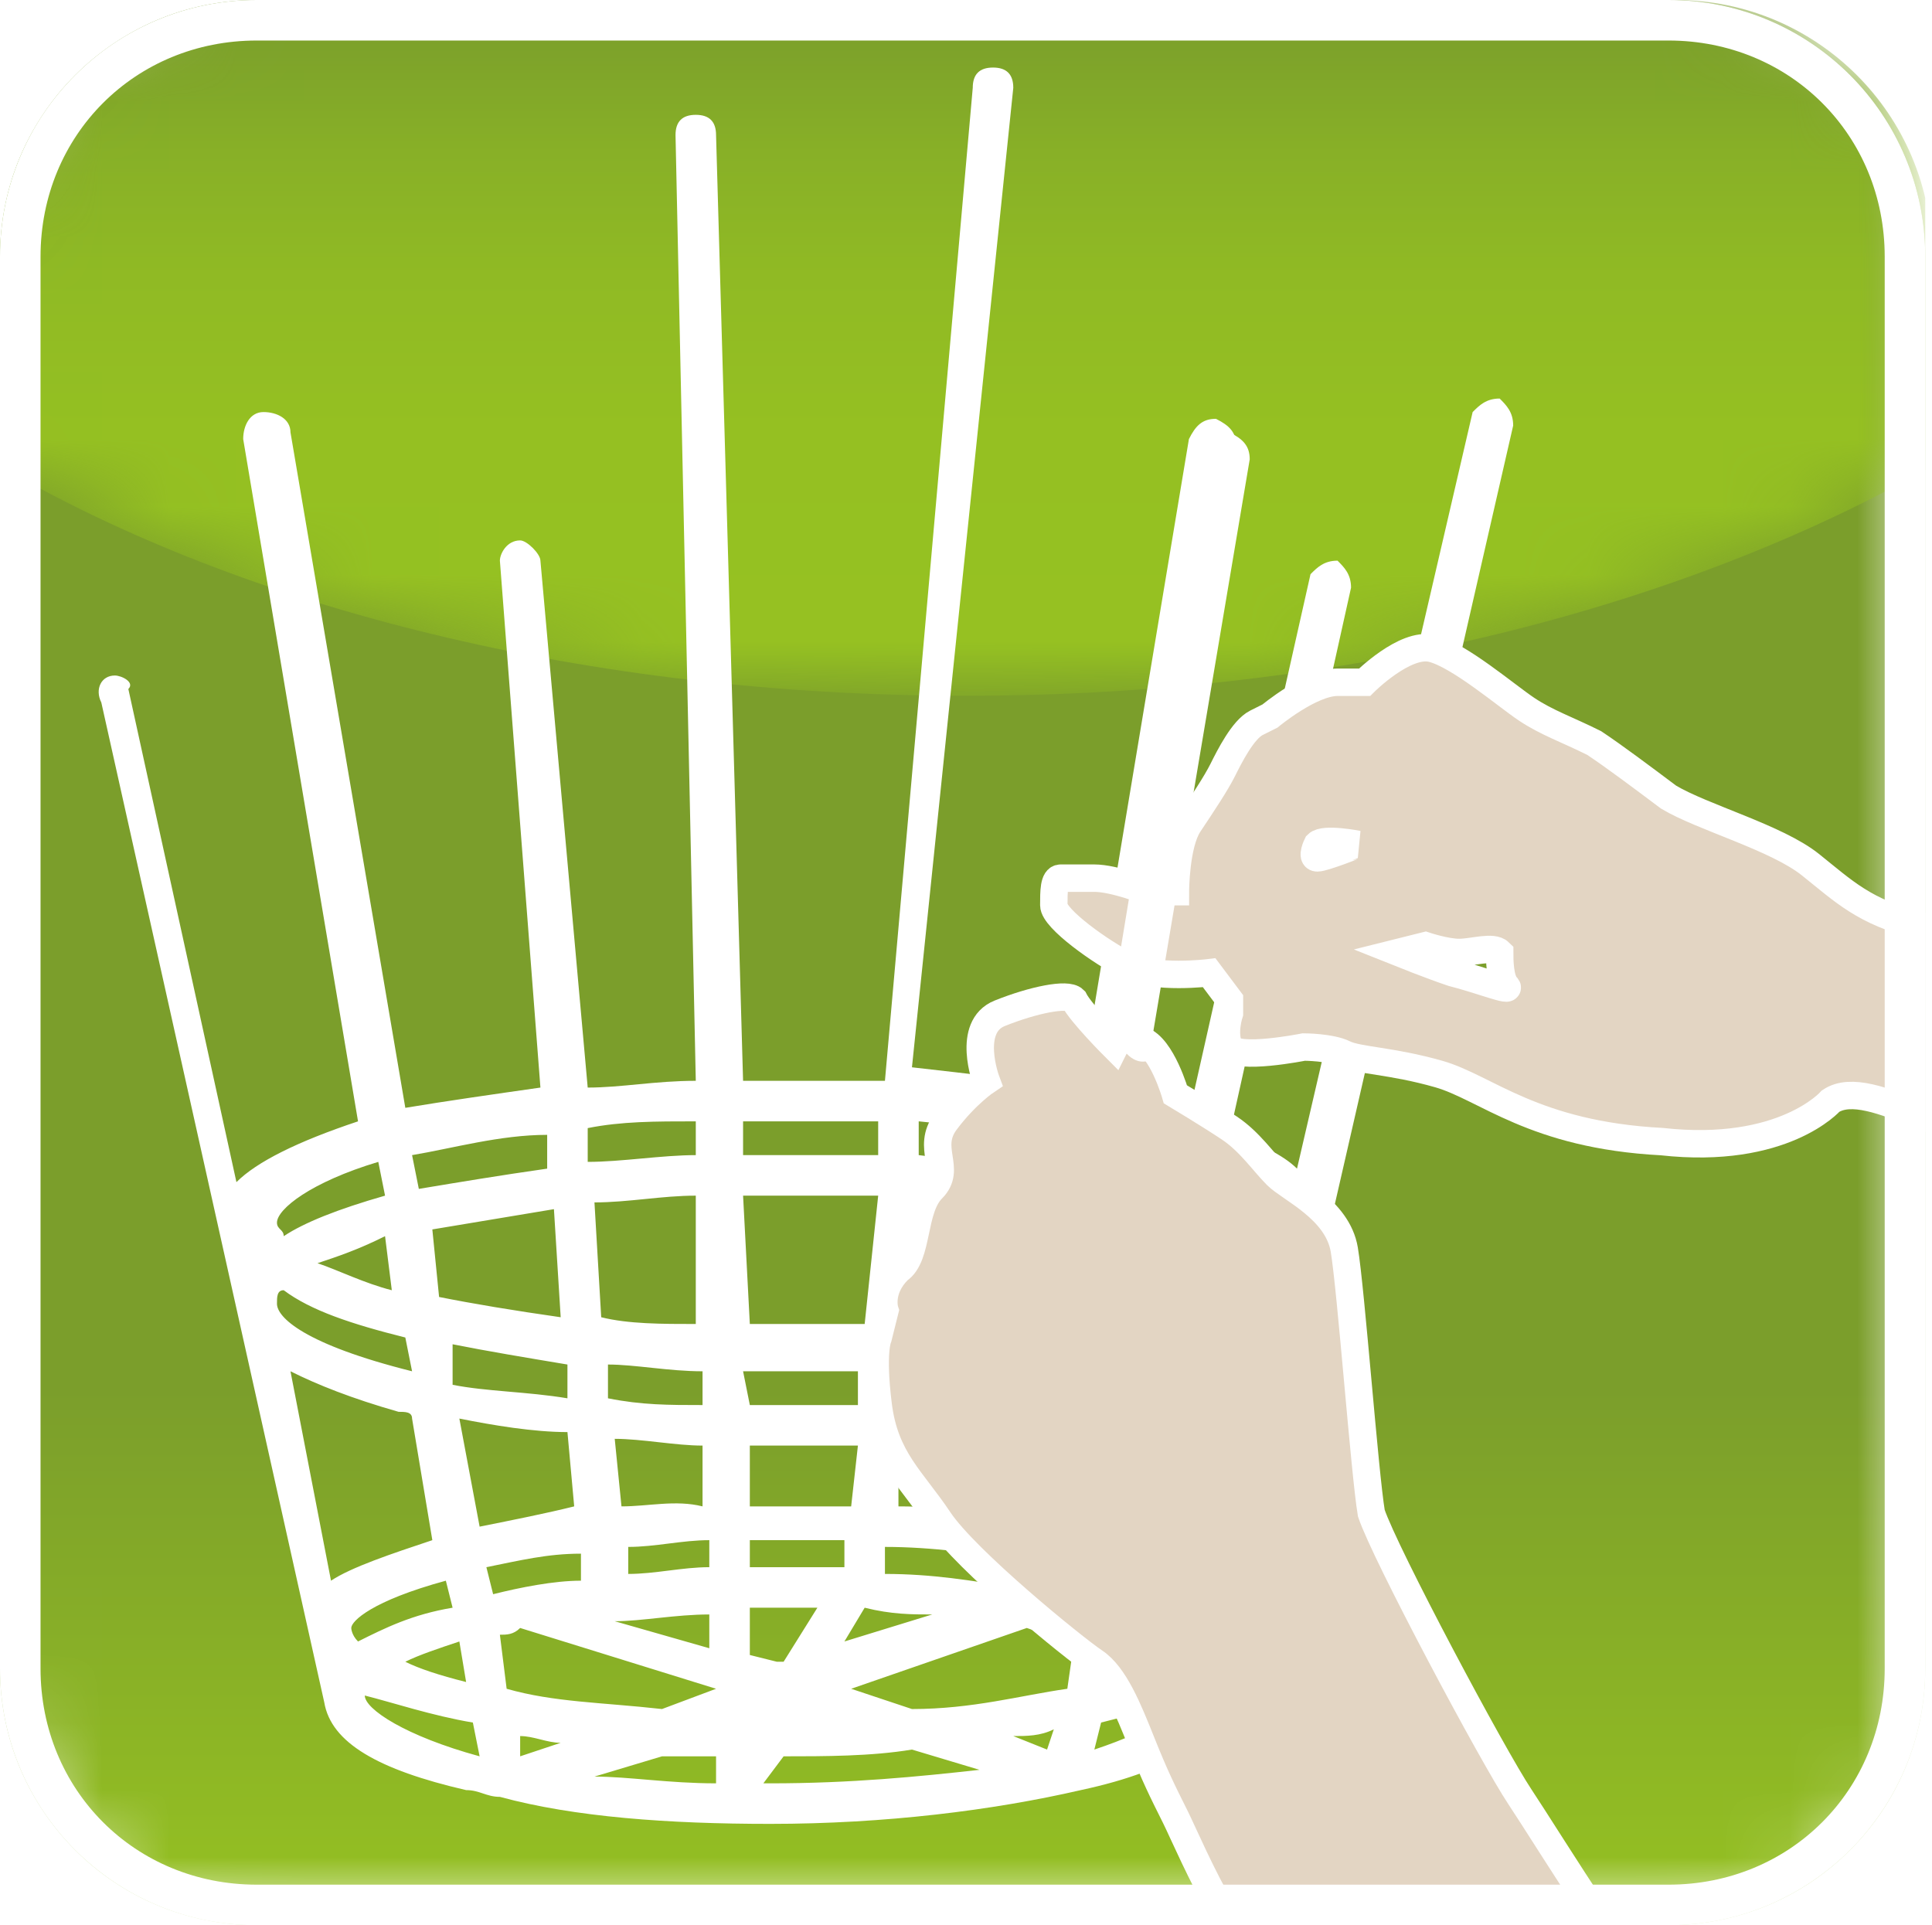
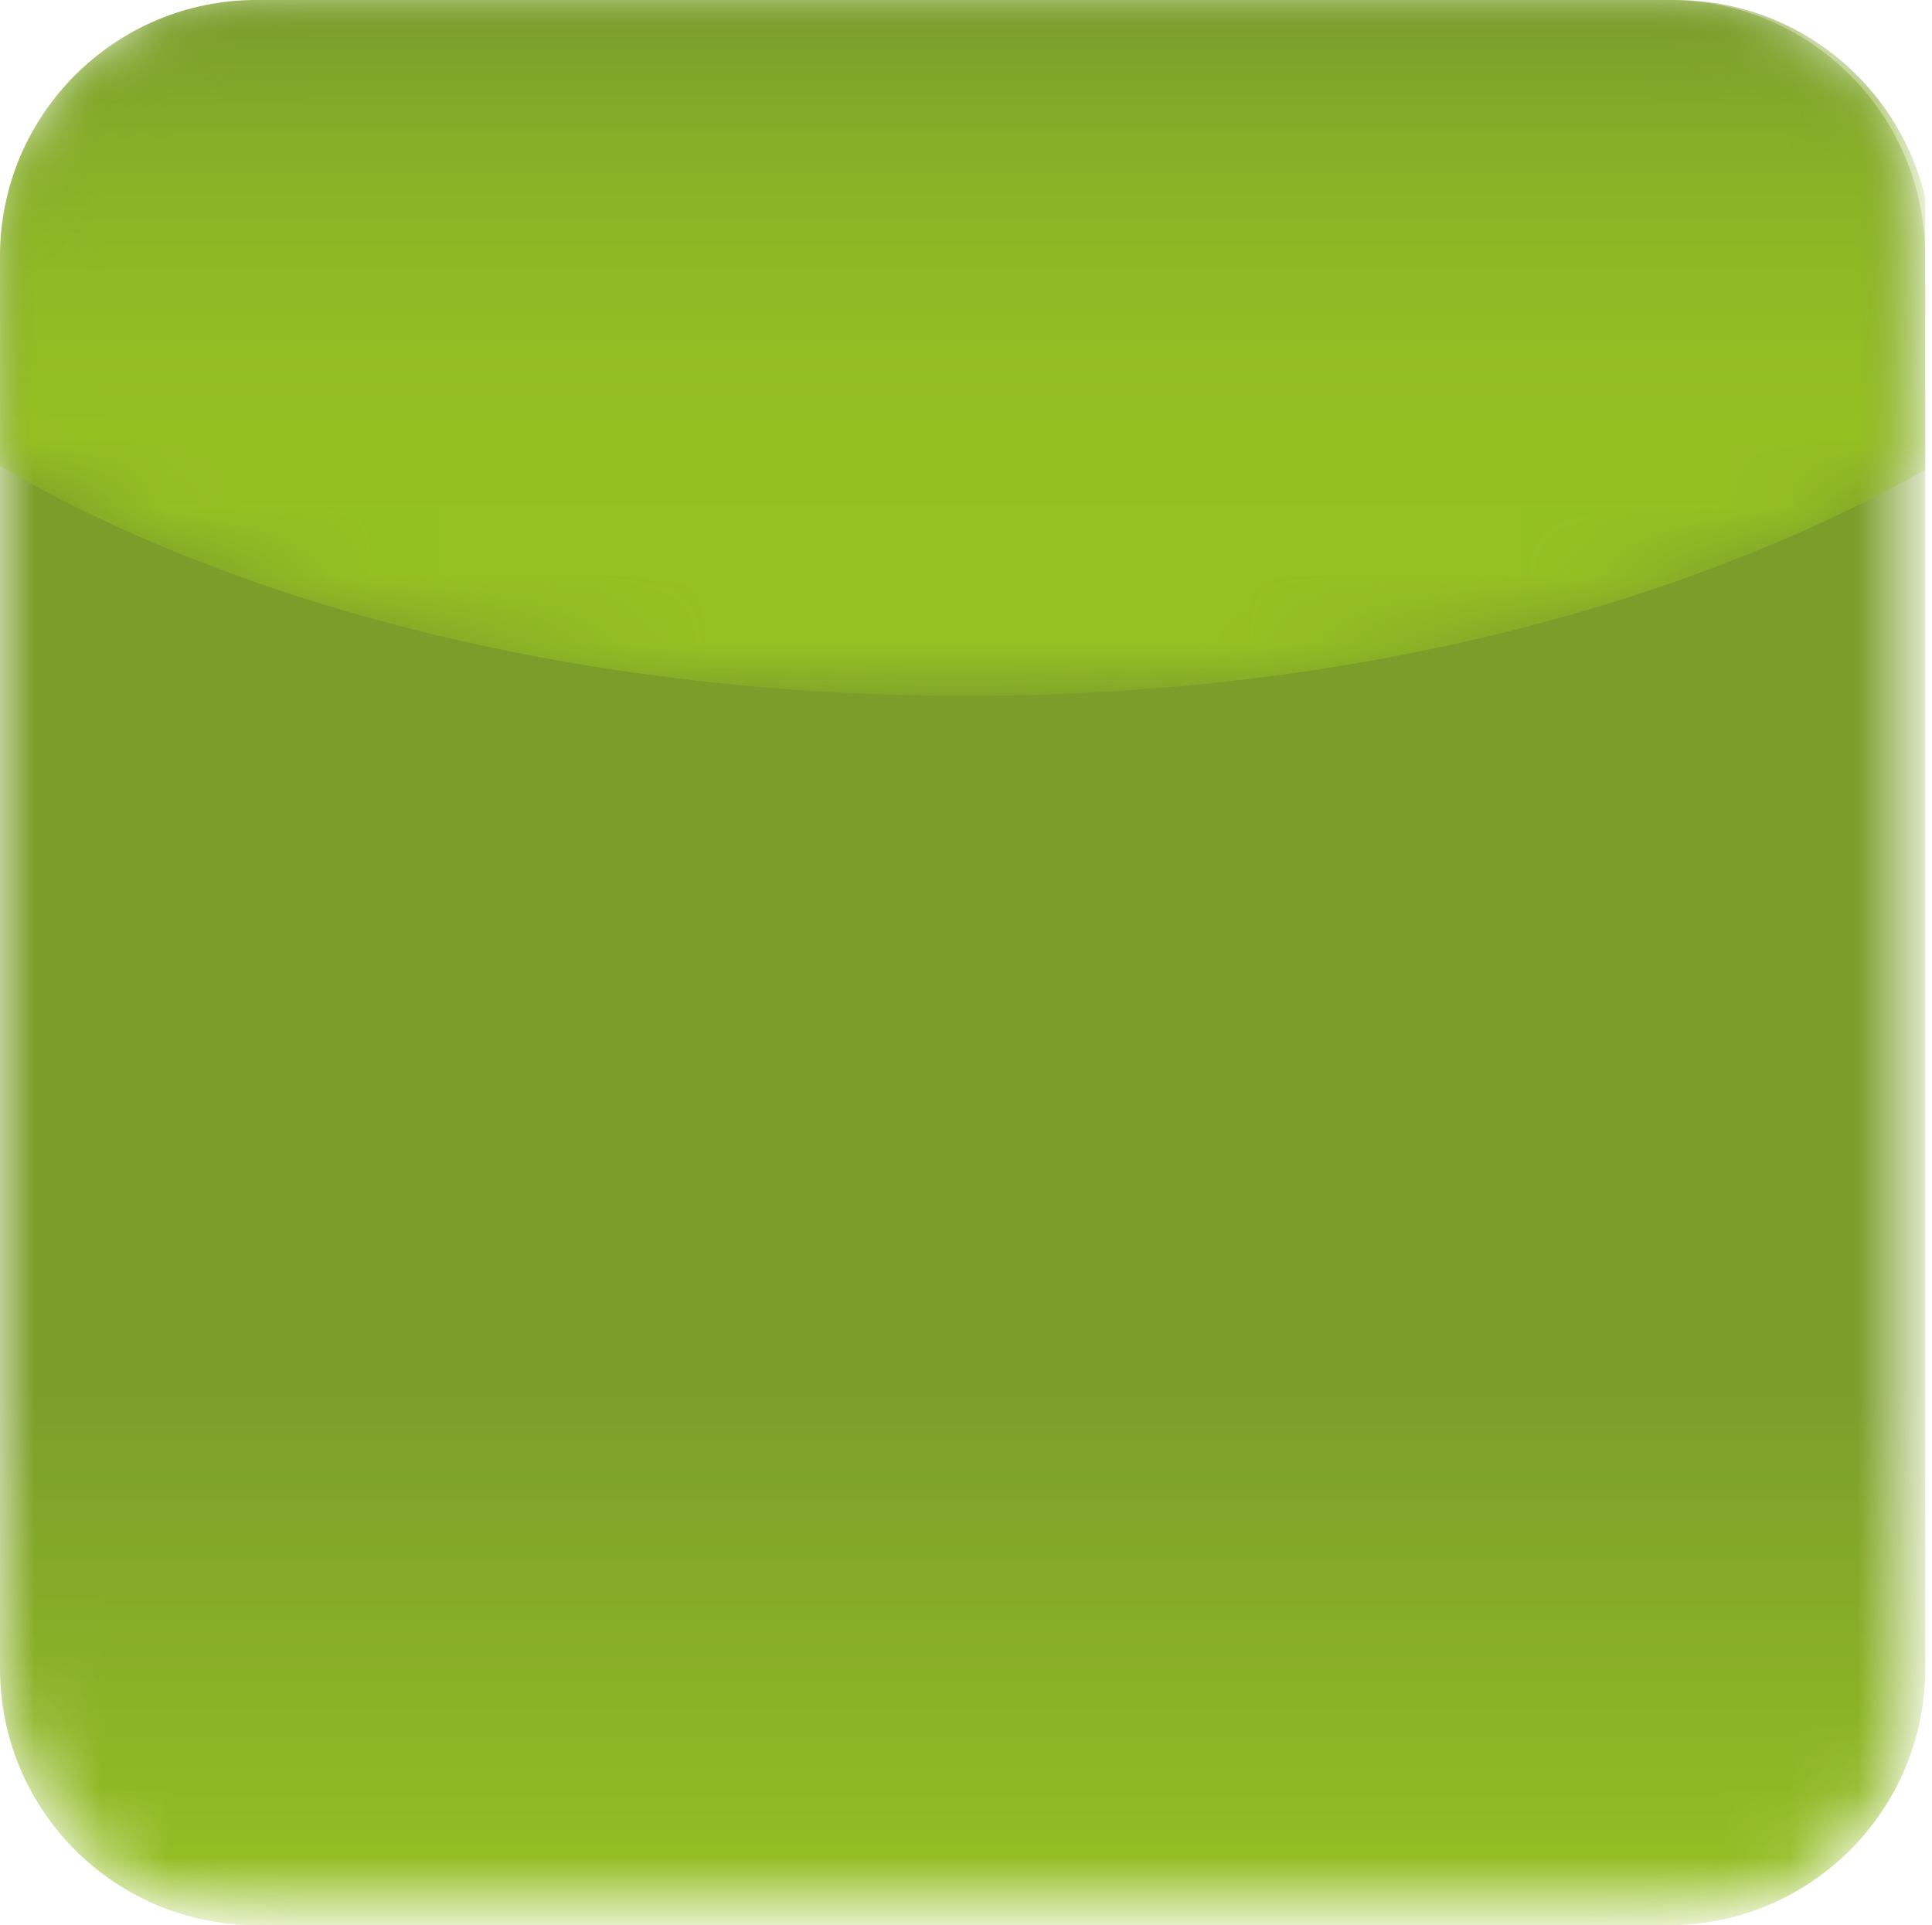
<svg xmlns="http://www.w3.org/2000/svg" xmlns:xlink="http://www.w3.org/1999/xlink" version="1.1" id="Ebene_1" x="0px" y="0px" viewBox="0 0 28.6 28.5" style="enable-background:new 0 0 28.6 28.5;" xml:space="preserve">
  <style type="text/css">
	.st0{fill:none;}
	.st1{filter:url(#Adobe_OpacityMaskFilter);}
	.st2{clip-path:url(#SVGID_2_);fill:url(#SVGID_4_);}
	.st3{clip-path:url(#SVGID_2_);mask:url(#SVGID_3_);fill:url(#SVGID_5_);}
	.st4{filter:url(#Adobe_OpacityMaskFilter_1_);}
	.st5{clip-path:url(#SVGID_7_);fill:url(#SVGID_9_);}
	.st6{clip-path:url(#SVGID_7_);mask:url(#SVGID_8_);fill:url(#SVGID_10_);}
	.st7{clip-path:url(#SVGID_12_);fill:#FFFFFF;}
	.st8{clip-path:url(#SVGID_12_);fill:#E3D5C3;}
	.st9{clip-path:url(#SVGID_12_);fill:none;stroke:#FFFFFF;stroke-width:0.406;stroke-miterlimit:10;}
</style>
  <g>
    <path class="st0" d="M2.3-0.4c0,0-1.6,0-2.3,1.3v26.5c0.3,0.6,0.8,1.2,1.8,1.3h24.5c0.7-0.1,2.2-0.5,2.2-2.5v-24c0,0,0-2.6-2.6-2.6   H2.3z" />
    <path class="st0" d="M2.3-0.4c0,0-1.6,0-2.3,1.3v26.5c0.3,0.6,0.8,1.2,1.8,1.3h24.5c0.7-0.1,2.2-0.5,2.2-2.5v-24c0,0,0-2.6-2.6-2.6   H2.3z" />
    <path class="st0" d="M2.3-0.4c0,0-1.6,0-2.3,1.3v26.5c0.3,0.6,0.8,1.2,1.8,1.3h24.5c0.7-0.1,2.2-0.5,2.2-2.5v-24c0,0,0-2.6-2.6-2.6   H2.3z" />
    <g>
      <defs>
        <path id="SVGID_1_" d="M3.8,0C1.7,0,0,1.7,0,3.8v20.9c0,2.1,1.7,3.8,3.8,3.8h20.9c2.1,0,3.8-1.7,3.8-3.8V3.8     c0-2.1-1.7-3.8-3.8-3.8H3.8z" />
      </defs>
      <clipPath id="SVGID_2_">
        <use xlink:href="#SVGID_1_" style="overflow:visible;" />
      </clipPath>
      <defs>
        <filter id="Adobe_OpacityMaskFilter" filterUnits="userSpaceOnUse" x="0" y="0" width="28.5" height="28.5">
          <feColorMatrix type="matrix" values="1 0 0 0 0  0 1 0 0 0  0 0 1 0 0  0 0 0 1 0" />
        </filter>
      </defs>
      <mask maskUnits="userSpaceOnUse" x="0" y="0" width="28.5" height="28.5" id="SVGID_3_">
        <g class="st1">
          <linearGradient id="SVGID_4_" gradientUnits="userSpaceOnUse" x1="-252.838" y1="140.705" x2="-251.838" y2="140.705" gradientTransform="matrix(0 -7.996 -7.996 0 1139.321 -1993.13)">
            <stop offset="0" style="stop-color:#B8B8B8" />
            <stop offset="0.293" style="stop-color:#CECECE" />
            <stop offset="1" style="stop-color:#FFFFFF" />
          </linearGradient>
          <rect x="0" y="0" class="st2" width="28.5" height="28.5" />
        </g>
      </mask>
      <linearGradient id="SVGID_5_" gradientUnits="userSpaceOnUse" x1="-252.838" y1="140.705" x2="-251.838" y2="140.705" gradientTransform="matrix(0 -7.996 -7.996 0 1139.321 -1993.13)">
        <stop offset="0" style="stop-color:#96C222" />
        <stop offset="1" style="stop-color:#7B9E2B" />
      </linearGradient>
      <rect y="0" class="st3" width="28.5" height="28.5" />
    </g>
    <g>
      <defs>
        <path id="SVGID_6_" d="M3.8,0C1.7,0,0,1.7,0,3.8v3.1c3.6,2.1,8.7,3.4,14.3,3.4c5.6,0,10.6-1.3,14.3-3.4V3.8     c0-2.1-1.7-3.8-3.8-3.8H3.8z" />
      </defs>
      <clipPath id="SVGID_7_">
        <use xlink:href="#SVGID_6_" style="overflow:visible;" />
      </clipPath>
      <defs>
        <filter id="Adobe_OpacityMaskFilter_1_" filterUnits="userSpaceOnUse" x="0" y="0" width="28.5" height="10.3">
          <feColorMatrix type="matrix" values="1 0 0 0 0  0 1 0 0 0  0 0 1 0 0  0 0 0 1 0" />
        </filter>
      </defs>
      <mask maskUnits="userSpaceOnUse" x="0" y="0" width="28.5" height="10.3" id="SVGID_8_">
        <g class="st4">
          <linearGradient id="SVGID_9_" gradientUnits="userSpaceOnUse" x1="-255.336" y1="143.702" x2="-254.336" y2="143.702" gradientTransform="matrix(0 -10.331 -10.331 0 1498.871 -2627.183)">
            <stop offset="0" style="stop-color:#B8B8B8" />
            <stop offset="0.362" style="stop-color:#BABABA" />
            <stop offset="0.562" style="stop-color:#C2C2C2" />
            <stop offset="0.723" style="stop-color:#D0D0D0" />
            <stop offset="0.863" style="stop-color:#E3E3E3" />
            <stop offset="0.988" style="stop-color:#FCFCFC" />
            <stop offset="1" style="stop-color:#FFFFFF" />
          </linearGradient>
          <rect y="0" class="st5" width="28.5" height="10.3" />
        </g>
      </mask>
      <linearGradient id="SVGID_10_" gradientUnits="userSpaceOnUse" x1="-255.336" y1="143.702" x2="-254.336" y2="143.702" gradientTransform="matrix(0 -10.331 -10.331 0 1498.871 -2627.183)">
        <stop offset="0" style="stop-color:#96C222" />
        <stop offset="0.416" style="stop-color:#95C022" />
        <stop offset="0.639" style="stop-color:#90BA24" />
        <stop offset="0.817" style="stop-color:#88B027" />
        <stop offset="0.97" style="stop-color:#7DA22A" />
        <stop offset="1" style="stop-color:#7B9E2B" />
      </linearGradient>
      <rect y="0" class="st6" width="28.5" height="10.3" />
    </g>
    <g>
      <defs>
-         <path id="SVGID_11_" d="M2.3-0.4c0,0-1.6,0-2.3,1.3v26.5c0.3,0.6,0.8,1.2,1.8,1.3h24.5c0.7-0.1,2.2-0.5,2.2-2.5v-24     c0,0,0-2.6-2.6-2.6H2.3z" />
-       </defs>
+         </defs>
      <clipPath id="SVGID_12_">
        <use xlink:href="#SVGID_11_" style="overflow:visible;" />
      </clipPath>
      <path class="st7" d="M11.4,27c1.7,0,3.3-0.2,4.6-0.5c1.4-0.3,2.1-0.8,2.1-1.4l0.2-0.8c0,0,0-0.1,0-0.1l4.1-17.9    c0-0.2-0.1-0.3-0.2-0.4c-0.2,0-0.3,0.1-0.4,0.2l-2.6,11.2c-0.2-0.2-0.6-0.4-1-0.5l1.8-8.1c0-0.2-0.1-0.3-0.2-0.4    c-0.2,0-0.3,0.1-0.4,0.2l-1.8,8c-0.2-0.1-0.4-0.1-0.6-0.2c-0.1,0-0.2,0-0.3-0.1l1.6-9.6c0-0.2-0.1-0.3-0.3-0.4    c-0.2,0-0.3,0.1-0.4,0.3l-1.6,9.6c-0.8-0.1-1.6-0.2-2.5-0.3L15,1.3c0-0.2-0.1-0.3-0.3-0.3c-0.2,0-0.3,0.1-0.3,0.3L13.1,16    c-0.5,0-1,0-1.5,0c-0.2,0-0.4,0-0.6,0L10.6,2c0-0.2-0.1-0.3-0.3-0.3C10.1,1.7,10,1.8,10,2l0.3,14c-0.6,0-1.1,0.1-1.6,0.1L8,8.3    C8,8.2,7.8,8,7.7,8c-0.2,0-0.3,0.2-0.3,0.3L8,16.1c-0.7,0.1-1.4,0.2-2,0.3l-1.7-10c0-0.2-0.2-0.3-0.4-0.3c-0.2,0-0.3,0.2-0.3,0.4    l1.7,10.1c-0.9,0.3-1.5,0.6-1.8,0.9l-1.6-7.3C2,10.1,1.8,10,1.7,10c-0.2,0-0.3,0.2-0.2,0.4l3.3,14.8c0.1,0.6,0.8,1,2.1,1.3    c0.2,0,0.3,0.1,0.5,0.1h0C8.5,26.9,9.9,27,11.4,27 M16.9,20.2C16.9,20.2,16.8,20.2,16.9,20.2c-0.3,0.1-0.5,0.1-0.7,0.2l0.1-0.4    c0.3,0,0.5-0.1,0.7-0.1L16.9,20.2z M6.7,19.9c0.5,0.1,1.1,0.2,1.7,0.3l0,0.5c-0.6-0.1-1.2-0.1-1.7-0.2L6.7,19.9z M9.3,23.3l0-0.4    c0.4,0,0.8-0.1,1.2-0.1l0,0.4C10.1,23.2,9.7,23.3,9.3,23.3 M11.4,23.2c-0.1,0-0.2,0-0.3,0l0-0.4c0.1,0,0.2,0,0.4,0    c0.4,0,0.7,0,1,0l0,0.4C12.1,23.2,11.8,23.2,11.4,23.2 M9.2,22.3l-0.1-1c0.4,0,0.9,0.1,1.3,0.1l0,0.9C10,22.2,9.6,22.3,9.2,22.3     M11.1,21.4c0.1,0,0.3,0,0.4,0c0.4,0,0.8,0,1.2,0l-0.1,0.9c-0.4,0-0.7,0-1.1,0c-0.1,0-0.3,0-0.4,0L11.1,21.4z M13.3,21.3    c0.8,0,1.5-0.1,2.2-0.2l-0.2,1.4c-0.6-0.1-1.3-0.2-2-0.2L13.3,21.3z M15.1,23.1L15,23.5c-0.6-0.1-1.2-0.2-1.9-0.2l0-0.4    C13.8,22.9,14.5,23,15.1,23.1 M13.8,23.9l-1.3,0.4l0.3-0.5C13.2,23.9,13.5,23.9,13.8,23.9 M11.1,24.5l0-0.7c0.1,0,0.2,0,0.3,0    c0.2,0,0.5,0,0.7,0l-0.5,0.8l-0.1,0L11.1,24.5z M10.5,24.4l-1.4-0.4c0.4,0,0.9-0.1,1.4-0.1L10.5,24.4z M7.3,23.6l-0.1-0.4    C7.7,23.1,8.1,23,8.6,23l0,0.4C8.2,23.4,7.7,23.5,7.3,23.6 M7.1,22.6L6.8,21c0.5,0.1,1.1,0.2,1.6,0.2l0.1,1.1    C8.1,22.4,7.6,22.5,7.1,22.6 M9,20.2c0.4,0,0.9,0.1,1.4,0.1l0,0.5c-0.5,0-0.9,0-1.4-0.1L9,20.2z M11,20.3c0.2,0,0.3,0,0.5,0    c0.4,0,0.8,0,1.2,0l0,0.5c-0.4,0-0.8,0-1.2,0c-0.1,0-0.3,0-0.4,0L11,20.3z M13.3,20.3c0.8,0,1.6-0.1,2.3-0.2l-0.1,0.4    c-0.7,0.1-1.4,0.2-2.2,0.2L13.3,20.3z M16.7,20.9l-0.4,1.8c-0.2,0-0.3-0.1-0.5-0.1l0.3-1.6C16.3,21,16.5,20.9,16.7,20.9     M16.2,23.3l-0.1,0.4c0,0-0.1,0-0.1,0c-0.1,0-0.2-0.1-0.4-0.1l0.1-0.4c0.1,0,0.2,0,0.3,0.1C16.1,23.3,16.1,23.3,16.2,23.3     M15.9,24.3L15.8,25c-0.7,0.1-1.4,0.3-2.3,0.3L12.6,25l2.6-0.9C15.5,24.2,15.7,24.3,15.9,24.3 M10.6,26.4c-0.7,0-1.3-0.1-1.8-0.1    l1-0.3c0.3,0,0.5,0,0.8,0L10.6,26.4z M7.7,26l0-0.3c0.2,0,0.4,0.1,0.6,0.1L7.7,26z M7.5,25l-0.1-0.8c0.1,0,0.2,0,0.3-0.1l2.9,0.9    v0l-0.8,0.3C8.9,25.2,8.2,25.2,7.5,25 M6.9,24.9c-0.4-0.1-0.7-0.2-0.9-0.3c0.2-0.1,0.5-0.2,0.8-0.3L6.9,24.9z M5.3,24.3    c-0.1-0.1-0.1-0.2-0.1-0.2c0-0.1,0.3-0.4,1.4-0.7l0.1,0.4C6.1,23.9,5.7,24.1,5.3,24.3 M4.3,20.3c0.4,0.2,0.9,0.4,1.6,0.6    c0.1,0,0.2,0,0.2,0.1l0.3,1.8c-0.6,0.2-1.2,0.4-1.5,0.6L4.3,20.3z M4.2,19.1c0.4,0.3,1,0.5,1.8,0.7c0,0,0,0,0,0l0.1,0.5    c-1.6-0.4-2-0.8-2-1C4.1,19.2,4.1,19.1,4.2,19.1 M4.7,18.7c0.3-0.1,0.6-0.2,1-0.4l0.1,0.8C5.4,19,5,18.8,4.7,18.7 M6.4,18.2    c0.6-0.1,1.2-0.2,1.8-0.3l0.1,1.6c-0.7-0.1-1.3-0.2-1.8-0.3L6.4,18.2z M8.8,17.8c0.5,0,1-0.1,1.5-0.1l0,1.9c-0.5,0-1,0-1.4-0.1    L8.8,17.8z M11,17.7c0.2,0,0.3,0,0.5,0c0.5,0,1,0,1.5,0l-0.2,1.9c-0.4,0-0.8,0-1.2,0c-0.2,0-0.4,0-0.5,0L11,17.7z M13.6,17.8    c0.9,0.1,1.7,0.2,2.4,0.3l-0.2,1.3c-0.7,0.1-1.4,0.2-2.3,0.2L13.6,17.8z M16.5,18.2c0.1,0,0.2,0,0.2,0.1c0.2,0,0.4,0.1,0.5,0.1    l-0.2,0.7c-0.2,0.1-0.5,0.1-0.8,0.2L16.5,18.2z M17.9,18.6c0.1,0.1,0.3,0.1,0.4,0.2c-0.1,0.1-0.3,0.1-0.4,0.2L17.9,18.6z     M18.8,19.2C18.8,19.2,18.8,19.2,18.8,19.2c0,0.2-0.3,0.5-1.2,0.8l0.1-0.4C18.1,19.5,18.5,19.3,18.8,19.2 M18.6,20.3l-0.7,3.1    c-0.2-0.2-0.6-0.3-1-0.5l0.5-2.2C17.9,20.6,18.3,20.4,18.6,20.3 M17.6,24.3c-0.2-0.2-0.5-0.3-0.9-0.4l0.1-0.4    c0.7,0.3,0.9,0.5,0.9,0.6l0,0.1C17.7,24.2,17.6,24.2,17.6,24.3 M16.9,24.6c-0.1,0-0.3,0.1-0.4,0.1l0.1-0.3    C16.7,24.5,16.8,24.6,16.9,24.6 M15.6,25.6l-0.1,0.3L15,25.7C15.2,25.7,15.4,25.7,15.6,25.6 M14.5,26.2c-0.9,0.1-1.9,0.2-3.1,0.2    c0,0-0.1,0-0.1,0l0.3-0.4c0.6,0,1.3,0,1.9-0.1L14.5,26.2z M5.4,25.1C5.4,25.1,5.4,25.1,5.4,25.1c0.4,0.1,1,0.3,1.6,0.4L7.1,26    C6,25.7,5.4,25.3,5.4,25.1 M5.6,17.2l0.1,0.5c-0.7,0.2-1.2,0.4-1.5,0.6c0-0.1-0.1-0.1-0.1-0.2C4.1,17.9,4.6,17.5,5.6,17.2     M8.1,16.8l0,0.5c-0.7,0.1-1.3,0.2-1.9,0.3l-0.1-0.5C6.7,17,7.4,16.8,8.1,16.8 M10.3,16.6l0,0.5c-0.5,0-1.1,0.1-1.6,0.1l0-0.5    C9.2,16.6,9.7,16.6,10.3,16.6 M13,16.6l0,0.5c-0.5,0-1,0-1.5,0c-0.2,0-0.3,0-0.5,0l0-0.5c0.2,0,0.4,0,0.6,0    C12.1,16.6,12.6,16.6,13,16.6 M16.1,16.9L16,17.4c-0.7-0.1-1.6-0.2-2.4-0.3l0-0.5C14.6,16.7,15.4,16.8,16.1,16.9 M17.6,17.3    l-0.1,0.5c-0.2,0-0.3-0.1-0.5-0.1c-0.1,0-0.2,0-0.3-0.1l0.1-0.5C17,17.1,17.3,17.2,17.6,17.3 M19,18.1c0,0.1-0.1,0.2-0.2,0.3    c-0.2-0.2-0.5-0.3-0.8-0.4l0.1-0.5C18.7,17.7,19,17.9,19,18.1 M16.2,25.9l0.1-0.4c0.4-0.1,0.8-0.2,1.2-0.4c0,0,0,0,0,0    C17.5,25.3,17.1,25.6,16.2,25.9" />
-       <path class="st8" d="M28.4,13.7c-0.8-0.2-1.1-0.5-1.6-0.9c-0.5-0.4-1.6-0.7-2.1-1c-0.4-0.3-0.8-0.6-1.1-0.8    c-0.4-0.2-0.7-0.3-1-0.5c-0.3-0.2-1-0.8-1.4-0.9c-0.4-0.1-1,0.5-1,0.5l-0.4,0c-0.4,0-1,0.5-1,0.5l-0.2,0.1    c-0.2,0.1-0.4,0.5-0.5,0.7c-0.1,0.2-0.3,0.5-0.5,0.8c-0.2,0.3-0.2,1-0.2,1l-0.4,0c0,0-0.5-0.2-0.8-0.2c-0.3,0-0.4,0-0.5,0    c-0.1,0-0.1,0.2-0.1,0.4c0,0.2,0.7,0.7,1.1,0.9c0.4,0.2,1.2,0.1,1.2,0.1l0.3,0.4l0,0.2c0,0-0.1,0.3,0,0.5c0.1,0.2,1.1,0,1.1,0    s0.4,0,0.6,0.1c0.2,0.1,0.7,0.1,1.4,0.3c0.7,0.2,1.4,0.9,3.3,1c1.8,0.2,2.5-0.6,2.5-0.6c0.3-0.2,0.8,0,1.3,0.2V13.7z M19.5,12.7    c-0.1,0,0-0.2,0-0.2c0.1-0.1,0.6,0,0.6,0S19.6,12.7,19.5,12.7 M21.5,14.4c-0.3-0.1-0.8-0.3-0.8-0.3l0.4-0.1c0,0,0.3,0.1,0.5,0.1    c0.2,0,0.5-0.1,0.6,0c0,0.1,0,0.4,0.1,0.5C22.4,14.7,21.9,14.5,21.5,14.4" />
+       <path class="st8" d="M28.4,13.7c-0.8-0.2-1.1-0.5-1.6-0.9c-0.5-0.4-1.6-0.7-2.1-1c-0.4-0.3-0.8-0.6-1.1-0.8    c-0.4-0.2-0.7-0.3-1-0.5c-0.3-0.2-1-0.8-1.4-0.9c-0.4-0.1-1,0.5-1,0.5l-0.4,0c-0.4,0-1,0.5-1,0.5l-0.2,0.1    c-0.2,0.1-0.4,0.5-0.5,0.7c-0.1,0.2-0.3,0.5-0.5,0.8c-0.2,0.3-0.2,1-0.2,1l-0.4,0c0,0-0.5-0.2-0.8-0.2c-0.1,0-0.1,0.2-0.1,0.4c0,0.2,0.7,0.7,1.1,0.9c0.4,0.2,1.2,0.1,1.2,0.1l0.3,0.4l0,0.2c0,0-0.1,0.3,0,0.5c0.1,0.2,1.1,0,1.1,0    s0.4,0,0.6,0.1c0.2,0.1,0.7,0.1,1.4,0.3c0.7,0.2,1.4,0.9,3.3,1c1.8,0.2,2.5-0.6,2.5-0.6c0.3-0.2,0.8,0,1.3,0.2V13.7z M19.5,12.7    c-0.1,0,0-0.2,0-0.2c0.1-0.1,0.6,0,0.6,0S19.6,12.7,19.5,12.7 M21.5,14.4c-0.3-0.1-0.8-0.3-0.8-0.3l0.4-0.1c0,0,0.3,0.1,0.5,0.1    c0.2,0,0.5-0.1,0.6,0c0,0.1,0,0.4,0.1,0.5C22.4,14.7,21.9,14.5,21.5,14.4" />
      <path class="st9" d="M28.4,13.7c-0.8-0.2-1.1-0.5-1.6-0.9c-0.5-0.4-1.6-0.7-2.1-1c-0.4-0.3-0.8-0.6-1.1-0.8    c-0.4-0.2-0.7-0.3-1-0.5c-0.3-0.2-1-0.8-1.4-0.9c-0.4-0.1-1,0.5-1,0.5l-0.4,0c-0.4,0-1,0.5-1,0.5l-0.2,0.1    c-0.2,0.1-0.4,0.5-0.5,0.7c-0.1,0.2-0.3,0.5-0.5,0.8c-0.2,0.3-0.2,1-0.2,1l-0.4,0c0,0-0.5-0.2-0.8-0.2c-0.3,0-0.4,0-0.5,0    c-0.1,0-0.1,0.2-0.1,0.4c0,0.2,0.7,0.7,1.1,0.9c0.4,0.2,1.2,0.1,1.2,0.1l0.3,0.4l0,0.2c0,0-0.1,0.3,0,0.5c0.1,0.2,1.1,0,1.1,0    s0.4,0,0.6,0.1c0.2,0.1,0.7,0.1,1.4,0.3c0.7,0.2,1.4,0.9,3.3,1c1.8,0.2,2.5-0.6,2.5-0.6c0.3-0.2,0.8,0,1.3,0.2V13.7z M19.5,12.7    c-0.1,0,0-0.2,0-0.2c0.1-0.1,0.6,0,0.6,0S19.6,12.7,19.5,12.7z M21.5,14.4c-0.3-0.1-0.8-0.3-0.8-0.3l0.4-0.1c0,0,0.3,0.1,0.5,0.1    c0.2,0,0.5-0.1,0.6,0c0,0.1,0,0.4,0.1,0.5C22.4,14.7,21.9,14.5,21.5,14.4z" />
-       <path class="st8" d="M18.1,28.3h5.5c-0.4-0.6-0.9-1.4-1.1-1.7c-0.4-0.6-2-3.6-2.2-4.2c-0.1-0.6-0.3-3.3-0.4-3.9s-0.8-0.9-1-1.1    c-0.2-0.2-0.4-0.5-0.7-0.7c-0.3-0.2-0.8-0.5-0.8-0.5s-0.2-0.7-0.5-0.8c-0.3-0.1-0.4,0.1-0.4,0.1s-0.5-0.5-0.6-0.7    c-0.1-0.1-0.6,0-1.1,0.2c-0.5,0.2-0.2,1-0.2,1s-0.3,0.2-0.6,0.6c-0.3,0.4,0.1,0.7-0.2,1s-0.2,1-0.5,1.2c-0.3,0.3-0.2,0.6-0.2,0.6    L13,19.8c0,0-0.1,0.2,0,1c0.1,0.8,0.5,1.1,0.9,1.7c0.4,0.6,2,1.9,2.3,2.1c0.3,0.2,0.5,0.7,0.7,1.2c0.2,0.5,0.3,0.7,0.5,1.1    C17.5,27.1,17.8,27.8,18.1,28.3" />
      <path class="st9" d="M18.1,28.3h5.5c-0.4-0.6-0.9-1.4-1.1-1.7c-0.4-0.6-2-3.6-2.2-4.2c-0.1-0.6-0.3-3.3-0.4-3.9s-0.8-0.9-1-1.1    c-0.2-0.2-0.4-0.5-0.7-0.7c-0.3-0.2-0.8-0.5-0.8-0.5s-0.2-0.7-0.5-0.8c-0.3-0.1-0.4,0.1-0.4,0.1s-0.5-0.5-0.6-0.7    c-0.1-0.1-0.6,0-1.1,0.2c-0.5,0.2-0.2,1-0.2,1s-0.3,0.2-0.6,0.6c-0.3,0.4,0.1,0.7-0.2,1s-0.2,1-0.5,1.2c-0.3,0.3-0.2,0.6-0.2,0.6    L13,19.8c0,0-0.1,0.2,0,1c0.1,0.8,0.5,1.1,0.9,1.7c0.4,0.6,2,1.9,2.3,2.1c0.3,0.2,0.5,0.7,0.7,1.2c0.2,0.5,0.3,0.7,0.5,1.1    C17.5,27.1,17.8,27.8,18.1,28.3z" />
      <path class="st7" d="M24.7,0.6c1.8,0,3.2,1.4,3.2,3.2v20.9c0,1.8-1.4,3.2-3.2,3.2H3.8c-1.8,0-3.2-1.4-3.2-3.2V3.8    C0.6,2,2,0.6,3.8,0.6H24.7 M24.7,0H3.8C1.7,0,0,1.7,0,3.8v20.9c0,2.1,1.7,3.8,3.8,3.8h20.9c2.1,0,3.8-1.7,3.8-3.8V3.8    C28.5,1.7,26.8,0,24.7,0" />
      <path class="st7" d="M17,15.7l1.5-8.9c0-0.2-0.1-0.3-0.3-0.4c-0.2,0-0.3,0.1-0.4,0.3l-1.4,8.5c0,0,0,0.1,0.2,0.3    C16.8,15.8,17,15.7,17,15.7" />
    </g>
    <path class="st0" d="M2.3-0.4c0,0-1.6,0-2.3,1.3v26.5c0.3,0.6,0.8,1.2,1.8,1.3h24.5c0.7-0.1,2.2-0.5,2.2-2.5v-24c0,0,0-2.6-2.6-2.6   H2.3z" />
    <path class="st0" d="M2.3-0.4c0,0-1.6,0-2.3,1.3v26.5c0.3,0.6,0.8,1.2,1.8,1.3h24.5c0.7-0.1,2.2-0.5,2.2-2.5v-24c0,0,0-2.6-2.6-2.6   H2.3z" />
    <path class="st0" d="M2.3-0.4c0,0-1.6,0-2.3,1.3v26.5c0.3,0.6,0.8,1.2,1.8,1.3h24.5c0.7-0.1,2.2-0.5,2.2-2.5v-24c0,0,0-2.6-2.6-2.6   H2.3z" />
    <path class="st0" d="M2.3-0.4c0,0-1.6,0-2.3,1.3v26.5c0.3,0.6,0.8,1.2,1.8,1.3h24.5c0.7-0.1,2.2-0.5,2.2-2.5v-24c0,0,0-2.6-2.6-2.6   H2.3z" />
    <path class="st0" d="M2.3-0.4c0,0-1.6,0-2.3,1.3v26.5c0.3,0.6,0.8,1.2,1.8,1.3h24.5c0.7-0.1,2.2-0.5,2.2-2.5v-24c0,0,0-2.6-2.6-2.6   H2.3z" />
    <path class="st0" d="M2.3-0.4c0,0-1.6,0-2.3,1.3v26.5c0.3,0.6,0.8,1.2,1.8,1.3h24.5c0.7-0.1,2.2-0.5,2.2-2.5v-24c0,0,0-2.6-2.6-2.6   H2.3z" />
-     <path class="st0" d="M2.3-0.4c0,0-1.6,0-2.3,1.3v26.5c0.3,0.6,0.8,1.2,1.8,1.3h24.5c0.7-0.1,2.2-0.5,2.2-2.5v-24c0,0,0-2.6-2.6-2.6   H2.3z" />
  </g>
</svg>